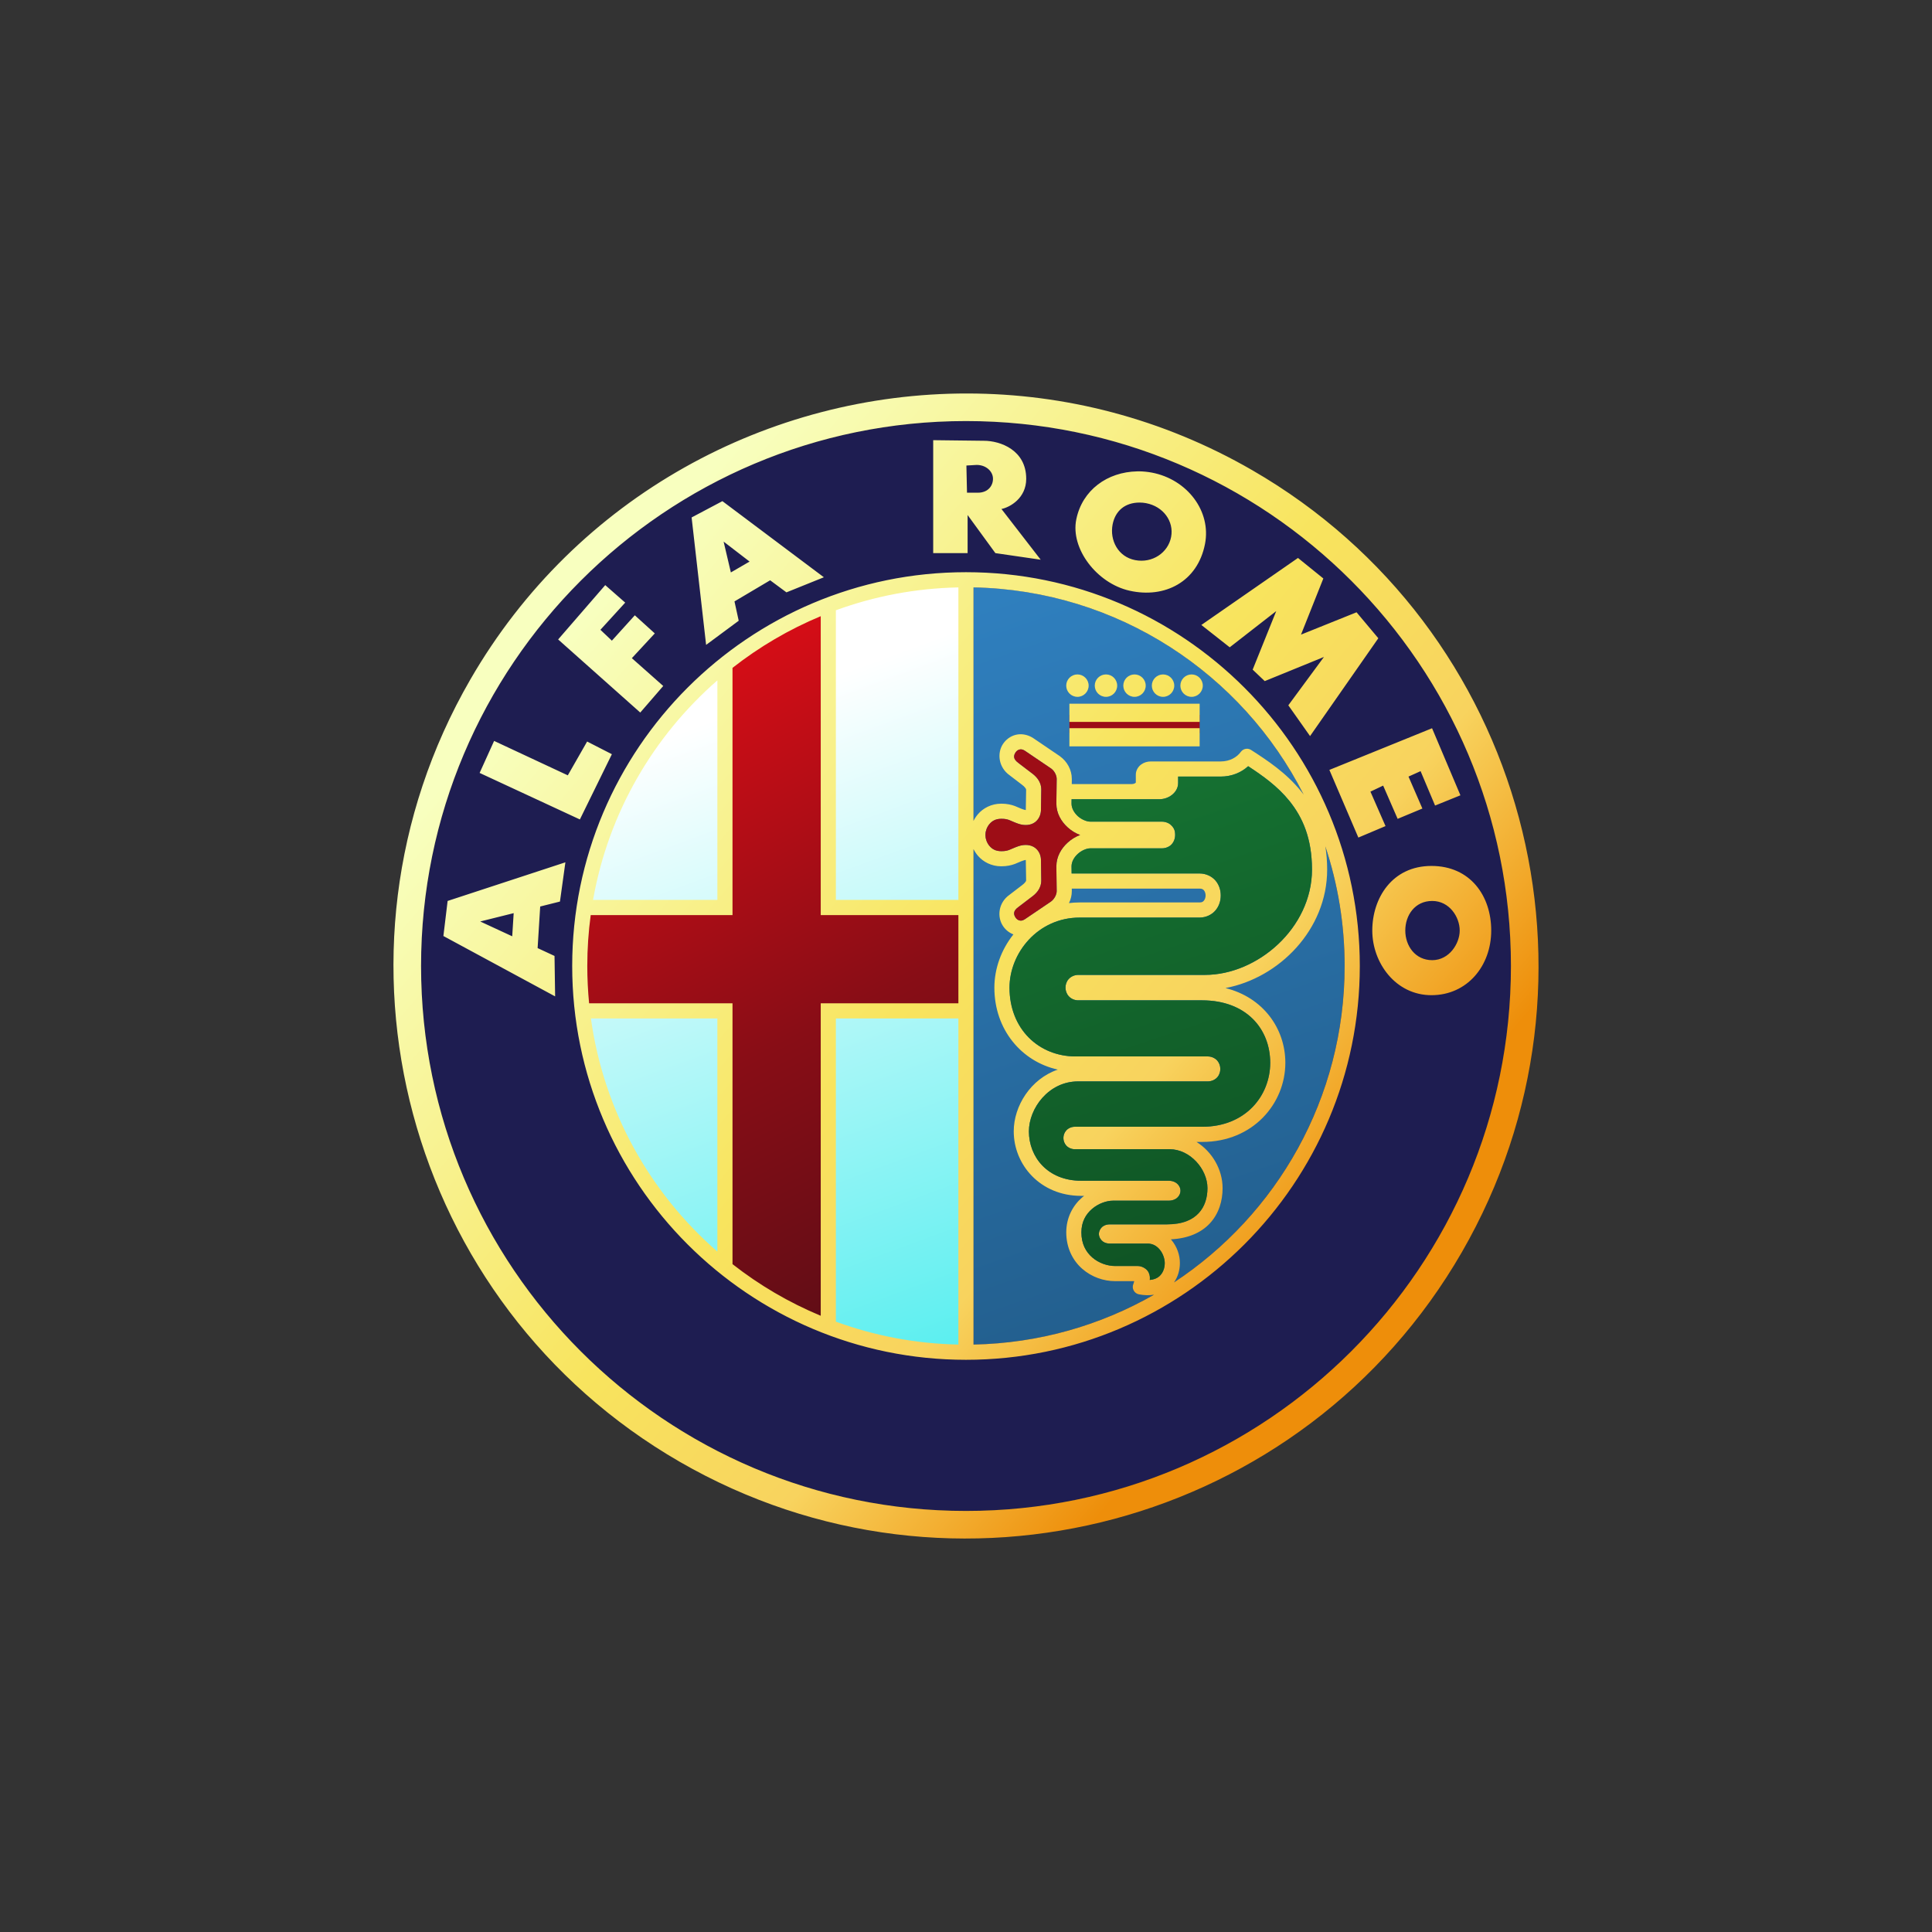
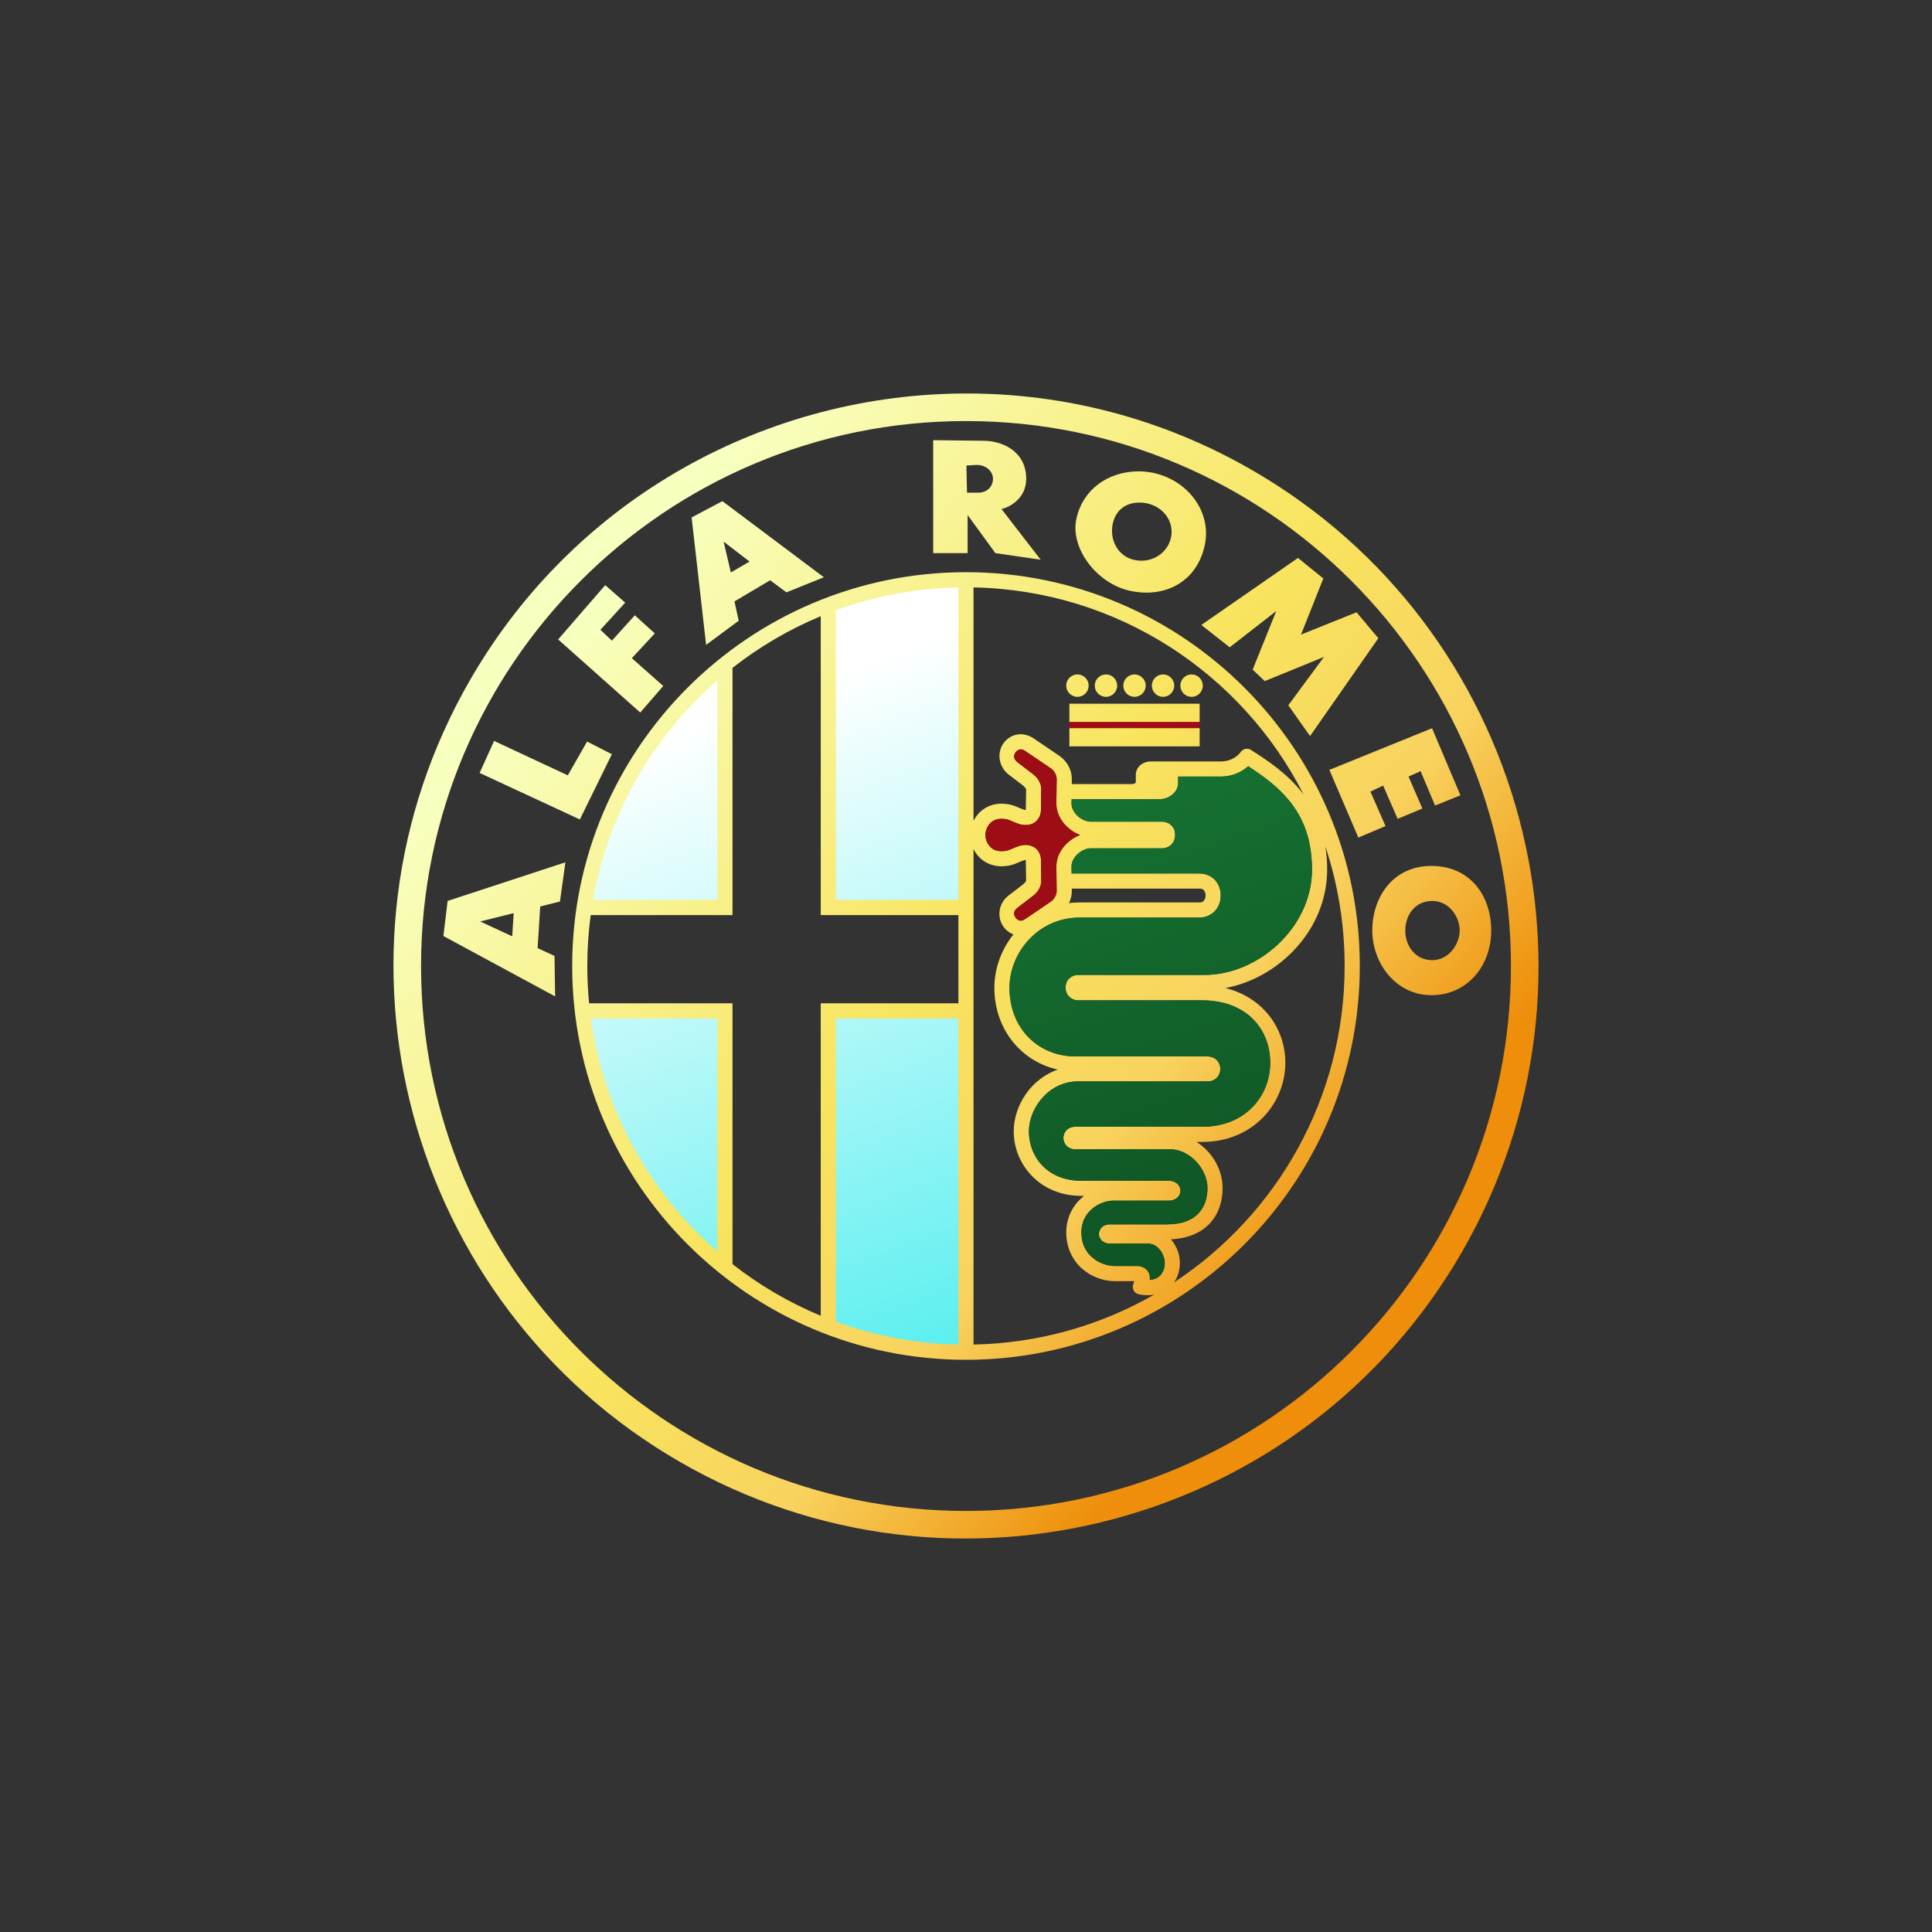
<svg xmlns="http://www.w3.org/2000/svg" width="48" height="48" viewBox="0 0 48 48" fill="none">
  <rect x="0" y="0" width="48" height="48" fill="#333333" stroke="none" />
-   <path fill-rule="evenodd" clip-rule="evenodd" d="M37.538 24C37.538 25.778 37.188 27.538 36.508 29.181C35.828 30.823 34.83 32.316 33.573 33.573C32.316 34.83 30.823 35.828 29.181 36.508C27.538 37.188 25.778 37.538 24 37.538C22.222 37.538 20.462 37.188 18.819 36.508C17.177 35.828 15.684 34.83 14.427 33.573C13.17 32.316 12.172 30.823 11.492 29.181C10.812 27.538 10.461 25.778 10.461 24C10.461 22.222 10.812 20.462 11.492 18.819C12.172 17.177 13.17 15.684 14.427 14.427C15.684 13.17 17.177 12.172 18.819 11.492C20.462 10.812 22.222 10.461 24 10.461C25.778 10.461 27.538 10.812 29.181 11.492C30.823 12.172 32.316 13.17 33.573 14.427C34.83 15.684 35.828 17.177 36.508 18.819C37.188 20.462 37.538 22.222 37.538 24V24Z" fill="#1E1D51" />
  <path fill-rule="evenodd" clip-rule="evenodd" d="M23.947 14.498C22.791 14.519 21.682 14.725 20.651 15.085V22.517H23.947V14.498ZM17.951 16.713C16.231 18.172 15.019 20.184 14.607 22.464H17.951V16.713ZM20.534 25.154V32.924C21.592 33.284 22.73 33.489 23.917 33.511V25.154H20.534ZM14.596 25.175C14.939 27.604 16.177 29.751 17.972 31.287V25.175H14.596Z" fill="url(#paint0_linear_0_25)" />
-   <path fill-rule="evenodd" clip-rule="evenodd" d="M24.187 14.593C29.296 14.693 33.407 18.868 33.407 24C33.407 29.133 29.296 33.305 24.187 33.405V14.593Z" fill="url(#paint1_linear_0_25)" />
-   <path fill-rule="evenodd" clip-rule="evenodd" d="M20.405 15.203V22.728H23.896V24.95H20.405V32.817C19.598 32.483 18.846 32.045 18.168 31.517V24.95H14.531C14.501 24.641 14.485 24.328 14.485 24.011C14.485 23.576 14.515 23.148 14.572 22.728C14.576 22.696 14.58 22.664 14.585 22.632C14.58 22.664 14.576 22.696 14.572 22.728H18.168V16.504C18.846 15.976 19.598 15.536 20.405 15.203Z" fill="url(#paint2_linear_0_25)" />
  <path fill-rule="evenodd" clip-rule="evenodd" d="M17.999 16.754C17.971 16.777 17.943 16.801 17.916 16.824C17.944 16.801 17.971 16.777 17.999 16.754Z" fill="#FFF38D" />
  <path fill-rule="evenodd" clip-rule="evenodd" d="M14.646 25.021C14.649 25.049 14.652 25.077 14.656 25.106C14.652 25.078 14.649 25.049 14.646 25.021Z" fill="#FFF38D" />
  <path fill-rule="evenodd" clip-rule="evenodd" d="M17.916 31.175C17.943 31.198 17.971 31.222 17.999 31.245C17.971 31.222 17.944 31.198 17.916 31.175Z" fill="#FFF38D" />
  <path d="M29.805 17.761H26.569V18.213H29.805V17.761Z" fill="#9D0D16" />
  <path fill-rule="evenodd" clip-rule="evenodd" d="M24.04 9.776C19.114 9.768 14.319 12.319 11.682 16.888C7.756 23.688 10.088 32.393 16.888 36.318C23.688 40.244 32.393 37.912 36.318 31.112C40.244 24.312 37.912 15.607 31.112 11.682C28.881 10.393 26.445 9.779 24.04 9.776ZM24 10.461C31.473 10.461 37.539 16.527 37.539 24C37.539 31.473 31.473 37.539 24 37.539C16.527 37.539 10.461 31.473 10.461 24C10.461 16.527 16.527 10.461 24 10.461ZM23.185 10.936V13.742H24.04V12.796L24.73 13.742L25.856 13.906L24.881 12.646C25.095 12.602 25.496 12.375 25.496 11.896C25.496 11.18 24.851 10.951 24.445 10.951L23.185 10.936ZM24.265 11.551C24.498 11.551 24.663 11.708 24.67 11.881C24.678 12.054 24.558 12.241 24.295 12.241H24.025L24.01 11.566L24.265 11.551ZM28.296 11.71C28.281 11.71 28.266 11.71 28.251 11.711C27.513 11.726 26.889 12.173 26.74 12.904C26.591 13.631 27.252 14.492 28.06 14.675C28.936 14.874 29.754 14.458 29.938 13.514C30.096 12.705 29.502 11.911 28.619 11.742C28.51 11.722 28.402 11.711 28.296 11.71ZM17.948 12.451L17.183 12.856L17.543 16.022L18.353 15.422L18.248 14.942L19.134 14.417L19.539 14.717L20.469 14.342L17.948 12.451ZM28.316 12.486C28.368 12.486 28.421 12.491 28.474 12.501C28.9 12.582 29.17 12.95 29.096 13.341C29.021 13.732 28.63 13.998 28.204 13.916C27.778 13.835 27.568 13.423 27.642 13.032C27.708 12.69 27.952 12.485 28.316 12.486ZM17.978 13.456L18.623 13.952L18.158 14.222L17.978 13.456ZM32.248 13.862L29.847 15.527L30.552 16.082L31.708 15.182L31.122 16.637L31.422 16.922L32.893 16.322L32.008 17.523L32.548 18.288L34.244 15.857L33.703 15.212L32.323 15.767L32.878 14.372L32.248 13.862ZM24 14.216C18.602 14.216 14.216 18.602 14.216 24C14.216 29.399 18.602 33.784 24 33.784C29.398 33.784 33.784 29.399 33.784 24C33.784 18.602 29.398 14.216 24 14.216ZM15.037 14.537L13.867 15.887L15.907 17.703L16.478 17.043L15.698 16.352L16.268 15.737L15.772 15.287L15.202 15.917L14.917 15.647L15.533 14.972L15.037 14.537ZM23.811 14.594V22.358H20.767V15.162C21.719 14.814 22.743 14.615 23.811 14.594ZM24.187 14.594C27.77 14.664 30.862 16.738 32.389 19.741C32.37 19.715 32.35 19.689 32.329 19.664C31.955 19.199 31.483 18.89 31.082 18.632C31.05 18.612 31.012 18.601 30.975 18.602C30.916 18.604 30.862 18.633 30.827 18.681C30.734 18.81 30.558 18.918 30.327 18.918H28.594C28.507 18.918 28.424 18.941 28.353 18.993C28.282 19.044 28.219 19.137 28.219 19.246V19.444C28.218 19.445 28.216 19.448 28.209 19.453C28.192 19.466 28.159 19.48 28.121 19.48H26.628L26.629 19.356V19.354V19.353C26.629 19.126 26.513 18.919 26.334 18.789L26.332 18.787L26.329 18.785L25.676 18.342L25.675 18.341L25.674 18.341C25.571 18.272 25.454 18.24 25.345 18.242C25.308 18.243 25.272 18.248 25.238 18.256C25.1 18.29 24.988 18.377 24.916 18.488C24.771 18.71 24.804 19.062 25.083 19.261L25.389 19.495L25.391 19.497L25.394 19.499C25.458 19.545 25.494 19.6 25.494 19.616L25.486 20.112V20.113V20.115C25.486 20.121 25.485 20.122 25.485 20.125C25.476 20.125 25.46 20.123 25.426 20.111C25.353 20.088 25.298 20.057 25.213 20.025C25.128 19.993 25.018 19.967 24.877 19.967C24.629 19.967 24.425 20.079 24.297 20.228C24.253 20.28 24.216 20.336 24.187 20.394V14.594ZM20.391 15.309V22.735H23.811V24.927H20.391V32.69C19.6 32.361 18.864 31.928 18.199 31.407V24.927H14.636C14.607 24.622 14.591 24.313 14.591 24C14.591 23.571 14.62 23.149 14.676 22.735H18.199V16.593C18.864 16.072 19.6 15.638 20.391 15.309ZM26.769 16.756C26.615 16.756 26.49 16.881 26.49 17.034C26.49 17.188 26.615 17.313 26.769 17.313C26.922 17.313 27.047 17.188 27.047 17.034C27.047 16.881 26.922 16.756 26.769 16.756ZM27.478 16.756C27.324 16.756 27.199 16.881 27.199 17.034C27.199 17.188 27.324 17.313 27.478 17.313C27.632 17.313 27.756 17.188 27.756 17.034C27.756 16.881 27.632 16.756 27.478 16.756ZM28.187 16.756C28.033 16.756 27.908 16.881 27.908 17.034C27.908 17.188 28.033 17.313 28.187 17.313C28.34 17.313 28.465 17.188 28.465 17.034C28.465 16.881 28.34 16.756 28.187 16.756ZM28.896 16.756C28.742 16.756 28.617 16.881 28.617 17.034C28.617 17.188 28.742 17.313 28.896 17.313C29.049 17.313 29.174 17.188 29.174 17.034C29.174 16.881 29.049 16.756 28.896 16.756ZM29.605 16.756C29.451 16.756 29.326 16.881 29.326 17.034C29.326 17.188 29.451 17.313 29.605 17.313C29.759 17.313 29.883 17.188 29.883 17.034C29.883 16.881 29.759 16.756 29.605 16.756ZM17.823 16.904V22.358H14.734C15.115 20.196 16.235 18.288 17.823 16.904ZM26.569 17.483V17.935H29.805V17.483H26.569ZM26.569 18.091V18.543H29.805V18.091H26.569ZM35.579 18.093L33.028 19.128L33.748 20.809L34.423 20.524L34.048 19.668L34.364 19.518L34.724 20.344L35.339 20.088L34.994 19.294L35.294 19.159L35.654 20.014L36.284 19.759L35.579 18.093ZM12.276 18.408L11.916 19.203L14.407 20.359L15.202 18.738L14.587 18.423L14.107 19.263L12.276 18.408ZM25.356 18.618C25.385 18.616 25.42 18.624 25.467 18.655L26.118 19.096C26.199 19.156 26.253 19.265 26.253 19.353L26.245 19.963V19.964V19.966C26.245 20.206 26.367 20.411 26.524 20.554C26.616 20.638 26.723 20.704 26.836 20.745C26.723 20.786 26.616 20.852 26.524 20.936C26.367 21.079 26.245 21.284 26.245 21.524V21.526V21.527L26.253 22.139C26.253 22.227 26.194 22.338 26.112 22.398L25.465 22.836C25.402 22.878 25.364 22.877 25.327 22.868C25.291 22.859 25.255 22.834 25.231 22.796C25.183 22.722 25.162 22.635 25.302 22.535L25.304 22.533L25.306 22.532L25.618 22.294C25.723 22.219 25.87 22.092 25.87 21.874V21.873V21.872L25.863 21.372C25.863 21.266 25.824 21.146 25.717 21.064C25.609 20.983 25.456 20.973 25.309 21.021C25.204 21.056 25.135 21.093 25.08 21.113C25.025 21.134 24.978 21.147 24.877 21.147C24.735 21.147 24.648 21.093 24.583 21.017C24.517 20.94 24.483 20.834 24.483 20.764V20.726C24.483 20.656 24.517 20.55 24.583 20.473C24.648 20.397 24.735 20.343 24.877 20.343C24.978 20.343 25.025 20.356 25.08 20.377C25.135 20.398 25.204 20.434 25.309 20.469C25.456 20.517 25.609 20.507 25.717 20.426C25.824 20.344 25.863 20.221 25.863 20.115L25.87 19.619V19.617V19.616C25.87 19.398 25.718 19.268 25.613 19.193L25.306 18.959L25.304 18.957L25.302 18.955C25.162 18.855 25.183 18.768 25.231 18.694C25.255 18.657 25.291 18.631 25.327 18.622C25.337 18.62 25.346 18.618 25.356 18.618ZM31.01 19.036C31.37 19.271 31.744 19.537 32.036 19.9C32.364 20.307 32.596 20.831 32.596 21.604C32.596 23.056 31.241 24.221 29.937 24.221H26.786C26.696 24.221 26.605 24.263 26.549 24.326C26.494 24.389 26.472 24.466 26.472 24.539C26.473 24.612 26.496 24.687 26.551 24.749C26.606 24.812 26.696 24.853 26.786 24.853H29.862C30.968 24.853 31.558 25.565 31.558 26.405C31.558 27.224 30.945 27.994 29.87 27.994H26.7C26.623 27.994 26.541 28.029 26.491 28.085C26.441 28.141 26.42 28.209 26.42 28.274C26.42 28.339 26.442 28.406 26.491 28.461C26.541 28.517 26.623 28.552 26.7 28.552H29.059C29.567 28.552 29.999 29.047 29.999 29.519C29.999 29.759 29.931 29.98 29.78 30.141C29.63 30.302 29.389 30.419 28.985 30.419H27.57C27.513 30.419 27.454 30.431 27.399 30.47C27.345 30.51 27.3 30.585 27.302 30.663C27.305 30.741 27.35 30.808 27.402 30.846C27.455 30.883 27.513 30.896 27.57 30.896H28.508C28.64 30.896 28.738 30.954 28.816 31.049C28.893 31.142 28.938 31.274 28.938 31.38C28.938 31.511 28.89 31.632 28.804 31.708C28.748 31.757 28.672 31.791 28.566 31.8C28.572 31.745 28.572 31.684 28.536 31.61C28.493 31.523 28.374 31.454 28.272 31.454H27.709C27.513 31.454 27.296 31.38 27.136 31.24C26.977 31.101 26.867 30.903 26.867 30.618C26.867 30.356 26.976 30.169 27.132 30.035C27.287 29.901 27.493 29.831 27.645 29.831H29.029C29.092 29.831 29.152 29.82 29.211 29.785C29.269 29.75 29.329 29.675 29.329 29.583C29.329 29.49 29.268 29.416 29.21 29.381C29.152 29.345 29.092 29.335 29.029 29.335H26.861C26.027 29.335 25.563 28.745 25.563 28.108C25.563 27.54 26.049 26.867 26.786 26.867H30.012C30.1 26.867 30.19 26.826 30.244 26.764C30.298 26.701 30.319 26.627 30.318 26.556C30.318 26.485 30.296 26.412 30.243 26.35C30.189 26.289 30.1 26.247 30.012 26.247H26.726C25.808 26.247 25.081 25.566 25.081 24.538C25.081 23.678 25.784 22.797 26.824 22.797H29.802C29.964 22.797 30.11 22.724 30.199 22.618C30.289 22.511 30.329 22.38 30.329 22.25C30.33 22.121 30.291 21.988 30.202 21.881C30.112 21.774 29.965 21.701 29.802 21.701H26.624L26.622 21.523C26.622 21.413 26.682 21.302 26.777 21.215C26.873 21.127 27.002 21.077 27.081 21.077H28.862C28.931 21.077 28.999 21.061 29.066 21.015C29.133 20.969 29.196 20.869 29.196 20.745C29.196 20.617 29.158 20.552 29.066 20.475C28.999 20.429 28.931 20.413 28.862 20.413H27.081C27.003 20.413 26.873 20.363 26.777 20.276C26.682 20.188 26.622 20.076 26.622 19.966L26.623 19.857H28.797C28.917 19.857 29.027 19.818 29.113 19.752C29.2 19.685 29.27 19.584 29.27 19.455V19.294H30.327C30.602 19.294 30.84 19.192 31.01 19.036ZM32.928 21.029C33.239 21.963 33.407 22.962 33.407 24C33.407 27.287 31.722 30.179 29.168 31.861C29.268 31.719 29.314 31.548 29.314 31.38C29.314 31.178 29.242 30.974 29.106 30.809C29.101 30.803 29.095 30.797 29.089 30.791C29.517 30.77 29.843 30.625 30.055 30.398C30.285 30.153 30.375 29.831 30.375 29.519C30.375 29.058 30.117 28.615 29.727 28.371H29.87C31.13 28.371 31.934 27.418 31.934 26.405C31.934 25.547 31.375 24.777 30.446 24.548C31.78 24.297 32.973 23.097 32.973 21.604C32.973 21.4 32.957 21.208 32.928 21.029ZM24.187 21.096C24.216 21.154 24.253 21.21 24.297 21.262C24.425 21.411 24.629 21.523 24.877 21.523C25.018 21.523 25.128 21.497 25.213 21.465C25.298 21.433 25.353 21.402 25.426 21.379C25.46 21.367 25.476 21.366 25.485 21.366C25.485 21.368 25.486 21.369 25.486 21.375V21.377V21.378L25.494 21.877C25.494 21.893 25.458 21.945 25.394 21.991L25.391 21.993L25.389 21.995L25.078 22.233C24.8 22.432 24.771 22.78 24.916 23.002C24.977 23.096 25.068 23.173 25.178 23.215C24.877 23.592 24.705 24.064 24.705 24.538C24.705 25.583 25.382 26.375 26.281 26.574C25.608 26.804 25.186 27.476 25.186 28.108C25.186 28.936 25.842 29.711 26.861 29.711H26.935C26.919 29.724 26.902 29.736 26.886 29.75C26.66 29.945 26.491 30.246 26.491 30.618C26.491 31.005 26.654 31.319 26.889 31.524C27.123 31.729 27.421 31.83 27.709 31.83H28.18C28.17 31.865 28.16 31.896 28.16 31.896C28.136 31.949 28.138 32.009 28.165 32.059C28.191 32.11 28.239 32.146 28.295 32.157C28.43 32.184 28.557 32.186 28.672 32.166C27.346 32.926 25.817 33.373 24.187 33.405V21.096ZM14.047 21.424L11.121 22.384L11.016 23.255L13.792 24.755L13.777 23.75L13.357 23.555L13.421 22.522L13.912 22.399L14.047 21.424ZM35.564 21.514C34.585 21.514 34.094 22.317 34.094 23.119C34.094 23.922 34.674 24.725 35.564 24.725C36.453 24.725 37.049 23.997 37.049 23.119C37.049 22.257 36.528 21.514 35.564 21.514ZM26.628 22.077H29.802C29.866 22.077 29.89 22.095 29.913 22.122C29.936 22.15 29.953 22.198 29.953 22.248C29.953 22.299 29.935 22.347 29.911 22.376C29.887 22.404 29.863 22.421 29.802 22.421H26.824C26.733 22.421 26.644 22.427 26.558 22.437C26.604 22.346 26.629 22.244 26.629 22.137V22.136V22.134L26.628 22.077ZM35.583 22.384C36.014 22.384 36.266 22.787 36.266 23.119C36.266 23.444 36.005 23.855 35.583 23.855C35.16 23.855 34.914 23.498 34.914 23.119C34.914 22.741 35.151 22.384 35.583 22.384ZM12.762 22.687L12.726 23.262L11.931 22.894L12.762 22.687ZM14.681 25.303H17.823V31.096C16.152 29.64 15 27.605 14.681 25.303ZM20.767 25.303H23.811V33.405C22.743 33.384 21.719 33.185 20.767 32.836V25.303Z" fill="url(#paint3_linear_0_25)" />
  <path fill-rule="evenodd" clip-rule="evenodd" d="M25.356 18.618C25.385 18.616 25.42 18.624 25.467 18.655L26.118 19.096C26.199 19.156 26.253 19.265 26.253 19.353L26.245 19.963V19.964V19.966C26.245 20.206 26.367 20.411 26.524 20.554C26.616 20.638 26.723 20.704 26.836 20.745C26.723 20.786 26.616 20.852 26.524 20.936C26.367 21.079 26.245 21.284 26.245 21.524V21.526V21.527L26.253 22.139C26.253 22.227 26.194 22.338 26.112 22.398L25.465 22.836C25.402 22.878 25.364 22.877 25.327 22.868C25.291 22.859 25.255 22.834 25.231 22.796C25.183 22.722 25.162 22.635 25.302 22.535L25.304 22.533L25.306 22.532L25.618 22.294C25.723 22.219 25.87 22.092 25.87 21.874V21.873V21.872L25.863 21.372C25.863 21.266 25.824 21.146 25.717 21.064C25.609 20.983 25.456 20.973 25.309 21.021C25.204 21.056 25.135 21.093 25.08 21.113C25.025 21.134 24.978 21.147 24.877 21.147C24.735 21.147 24.648 21.093 24.583 21.017C24.517 20.94 24.484 20.834 24.484 20.764V20.726C24.484 20.656 24.517 20.55 24.583 20.473C24.648 20.397 24.735 20.343 24.877 20.343C24.978 20.343 25.025 20.356 25.08 20.377C25.135 20.398 25.204 20.434 25.309 20.469C25.456 20.517 25.609 20.507 25.717 20.426C25.824 20.344 25.863 20.221 25.863 20.115L25.87 19.619V19.617V19.616C25.87 19.398 25.718 19.268 25.613 19.193L25.306 18.959L25.304 18.957L25.302 18.955C25.162 18.855 25.183 18.768 25.231 18.694C25.255 18.657 25.291 18.631 25.327 18.622C25.337 18.62 25.346 18.618 25.356 18.618Z" fill="#9D0D16" />
  <path fill-rule="evenodd" clip-rule="evenodd" d="M31.01 19.036C31.37 19.271 31.744 19.537 32.036 19.9C32.364 20.307 32.596 20.831 32.596 21.604C32.596 23.056 31.241 24.221 29.937 24.221H26.786C26.696 24.221 26.605 24.263 26.549 24.326C26.494 24.389 26.472 24.466 26.472 24.539C26.473 24.612 26.496 24.687 26.551 24.749C26.606 24.812 26.696 24.853 26.786 24.853H29.862C30.968 24.853 31.558 25.565 31.558 26.405C31.558 27.224 30.945 27.994 29.87 27.994H26.7C26.623 27.994 26.541 28.029 26.491 28.085C26.441 28.141 26.42 28.209 26.42 28.274C26.42 28.339 26.442 28.406 26.491 28.461C26.541 28.517 26.623 28.552 26.7 28.552H29.059C29.567 28.552 29.999 29.047 29.999 29.519C29.999 29.759 29.931 29.98 29.78 30.141C29.63 30.302 29.389 30.419 28.985 30.419H27.57C27.513 30.419 27.454 30.431 27.399 30.47C27.345 30.51 27.3 30.585 27.302 30.663C27.305 30.741 27.35 30.808 27.402 30.846C27.454 30.883 27.513 30.896 27.57 30.896H28.508C28.64 30.896 28.738 30.954 28.816 31.049C28.893 31.142 28.938 31.274 28.938 31.38C28.938 31.511 28.89 31.632 28.804 31.708C28.748 31.757 28.672 31.791 28.566 31.8C28.572 31.745 28.572 31.684 28.536 31.61C28.493 31.523 28.374 31.454 28.272 31.454H27.709C27.513 31.454 27.296 31.38 27.136 31.24C26.977 31.101 26.867 30.903 26.867 30.618C26.867 30.356 26.976 30.169 27.132 30.035C27.287 29.901 27.493 29.831 27.645 29.831H29.029C29.092 29.831 29.152 29.82 29.211 29.785C29.269 29.75 29.329 29.675 29.329 29.583C29.329 29.49 29.268 29.416 29.21 29.381C29.152 29.345 29.092 29.335 29.029 29.335H26.861C26.027 29.335 25.563 28.745 25.563 28.108C25.563 27.54 26.049 26.867 26.786 26.867H30.012C30.1 26.867 30.19 26.826 30.244 26.764C30.298 26.701 30.319 26.627 30.318 26.556C30.318 26.485 30.296 26.412 30.243 26.35C30.189 26.289 30.1 26.247 30.012 26.247H26.726C25.808 26.247 25.081 25.566 25.081 24.538C25.081 23.678 25.784 22.797 26.824 22.797H29.802C29.964 22.797 30.11 22.724 30.199 22.618C30.289 22.511 30.329 22.38 30.329 22.25C30.33 22.121 30.291 21.988 30.202 21.881C30.112 21.774 29.965 21.701 29.802 21.701H26.624L26.622 21.523C26.622 21.413 26.682 21.302 26.777 21.215C26.873 21.127 27.002 21.077 27.081 21.077H28.862C28.931 21.077 28.999 21.061 29.066 21.015C29.133 20.969 29.196 20.869 29.196 20.745C29.196 20.617 29.158 20.552 29.066 20.475C28.999 20.429 28.931 20.413 28.862 20.413H27.081C27.002 20.413 26.873 20.363 26.777 20.276C26.682 20.188 26.622 20.076 26.622 19.966L26.623 19.857H28.797C28.917 19.857 29.027 19.818 29.113 19.752C29.2 19.685 29.27 19.584 29.27 19.455V19.294H30.327C30.602 19.294 30.84 19.192 31.01 19.036Z" fill="url(#paint4_linear_0_25)" />
  <defs>
    <linearGradient id="paint0_linear_0_25" x1="17.891" y1="17.822" x2="23.947" y2="34.268" gradientUnits="userSpaceOnUse">
      <stop stop-color="white" />
      <stop offset="1" stop-color="#53EEEF" />
    </linearGradient>
    <linearGradient id="paint1_linear_0_25" x1="23.647" y1="15.236" x2="29.986" y2="33.405" gradientUnits="userSpaceOnUse">
      <stop stop-color="#2F7FBE" />
      <stop offset="1" stop-color="#225D8B" />
    </linearGradient>
    <linearGradient id="paint2_linear_0_25" x1="16.323" y1="17.258" x2="24.658" y2="33.547" gradientUnits="userSpaceOnUse">
      <stop stop-color="#D50D16" />
      <stop offset="0.5" stop-color="#880D16" />
      <stop offset="1" stop-color="#520D16" />
    </linearGradient>
    <linearGradient id="paint3_linear_0_25" x1="14.677" y1="15.157" x2="33.088" y2="30.883" gradientUnits="userSpaceOnUse">
      <stop stop-color="#F8FFBF" />
      <stop offset="0.509" stop-color="#F8E45E" />
      <stop offset="0.75" stop-color="#F8D35E" />
      <stop offset="1" stop-color="#EE8E0A" />
    </linearGradient>
    <linearGradient id="paint4_linear_0_25" x1="26.461" y1="20.376" x2="30.196" y2="31.48" gradientUnits="userSpaceOnUse">
      <stop stop-color="#157031" />
      <stop offset="1" stop-color="#0F5324" />
    </linearGradient>
  </defs>
</svg>